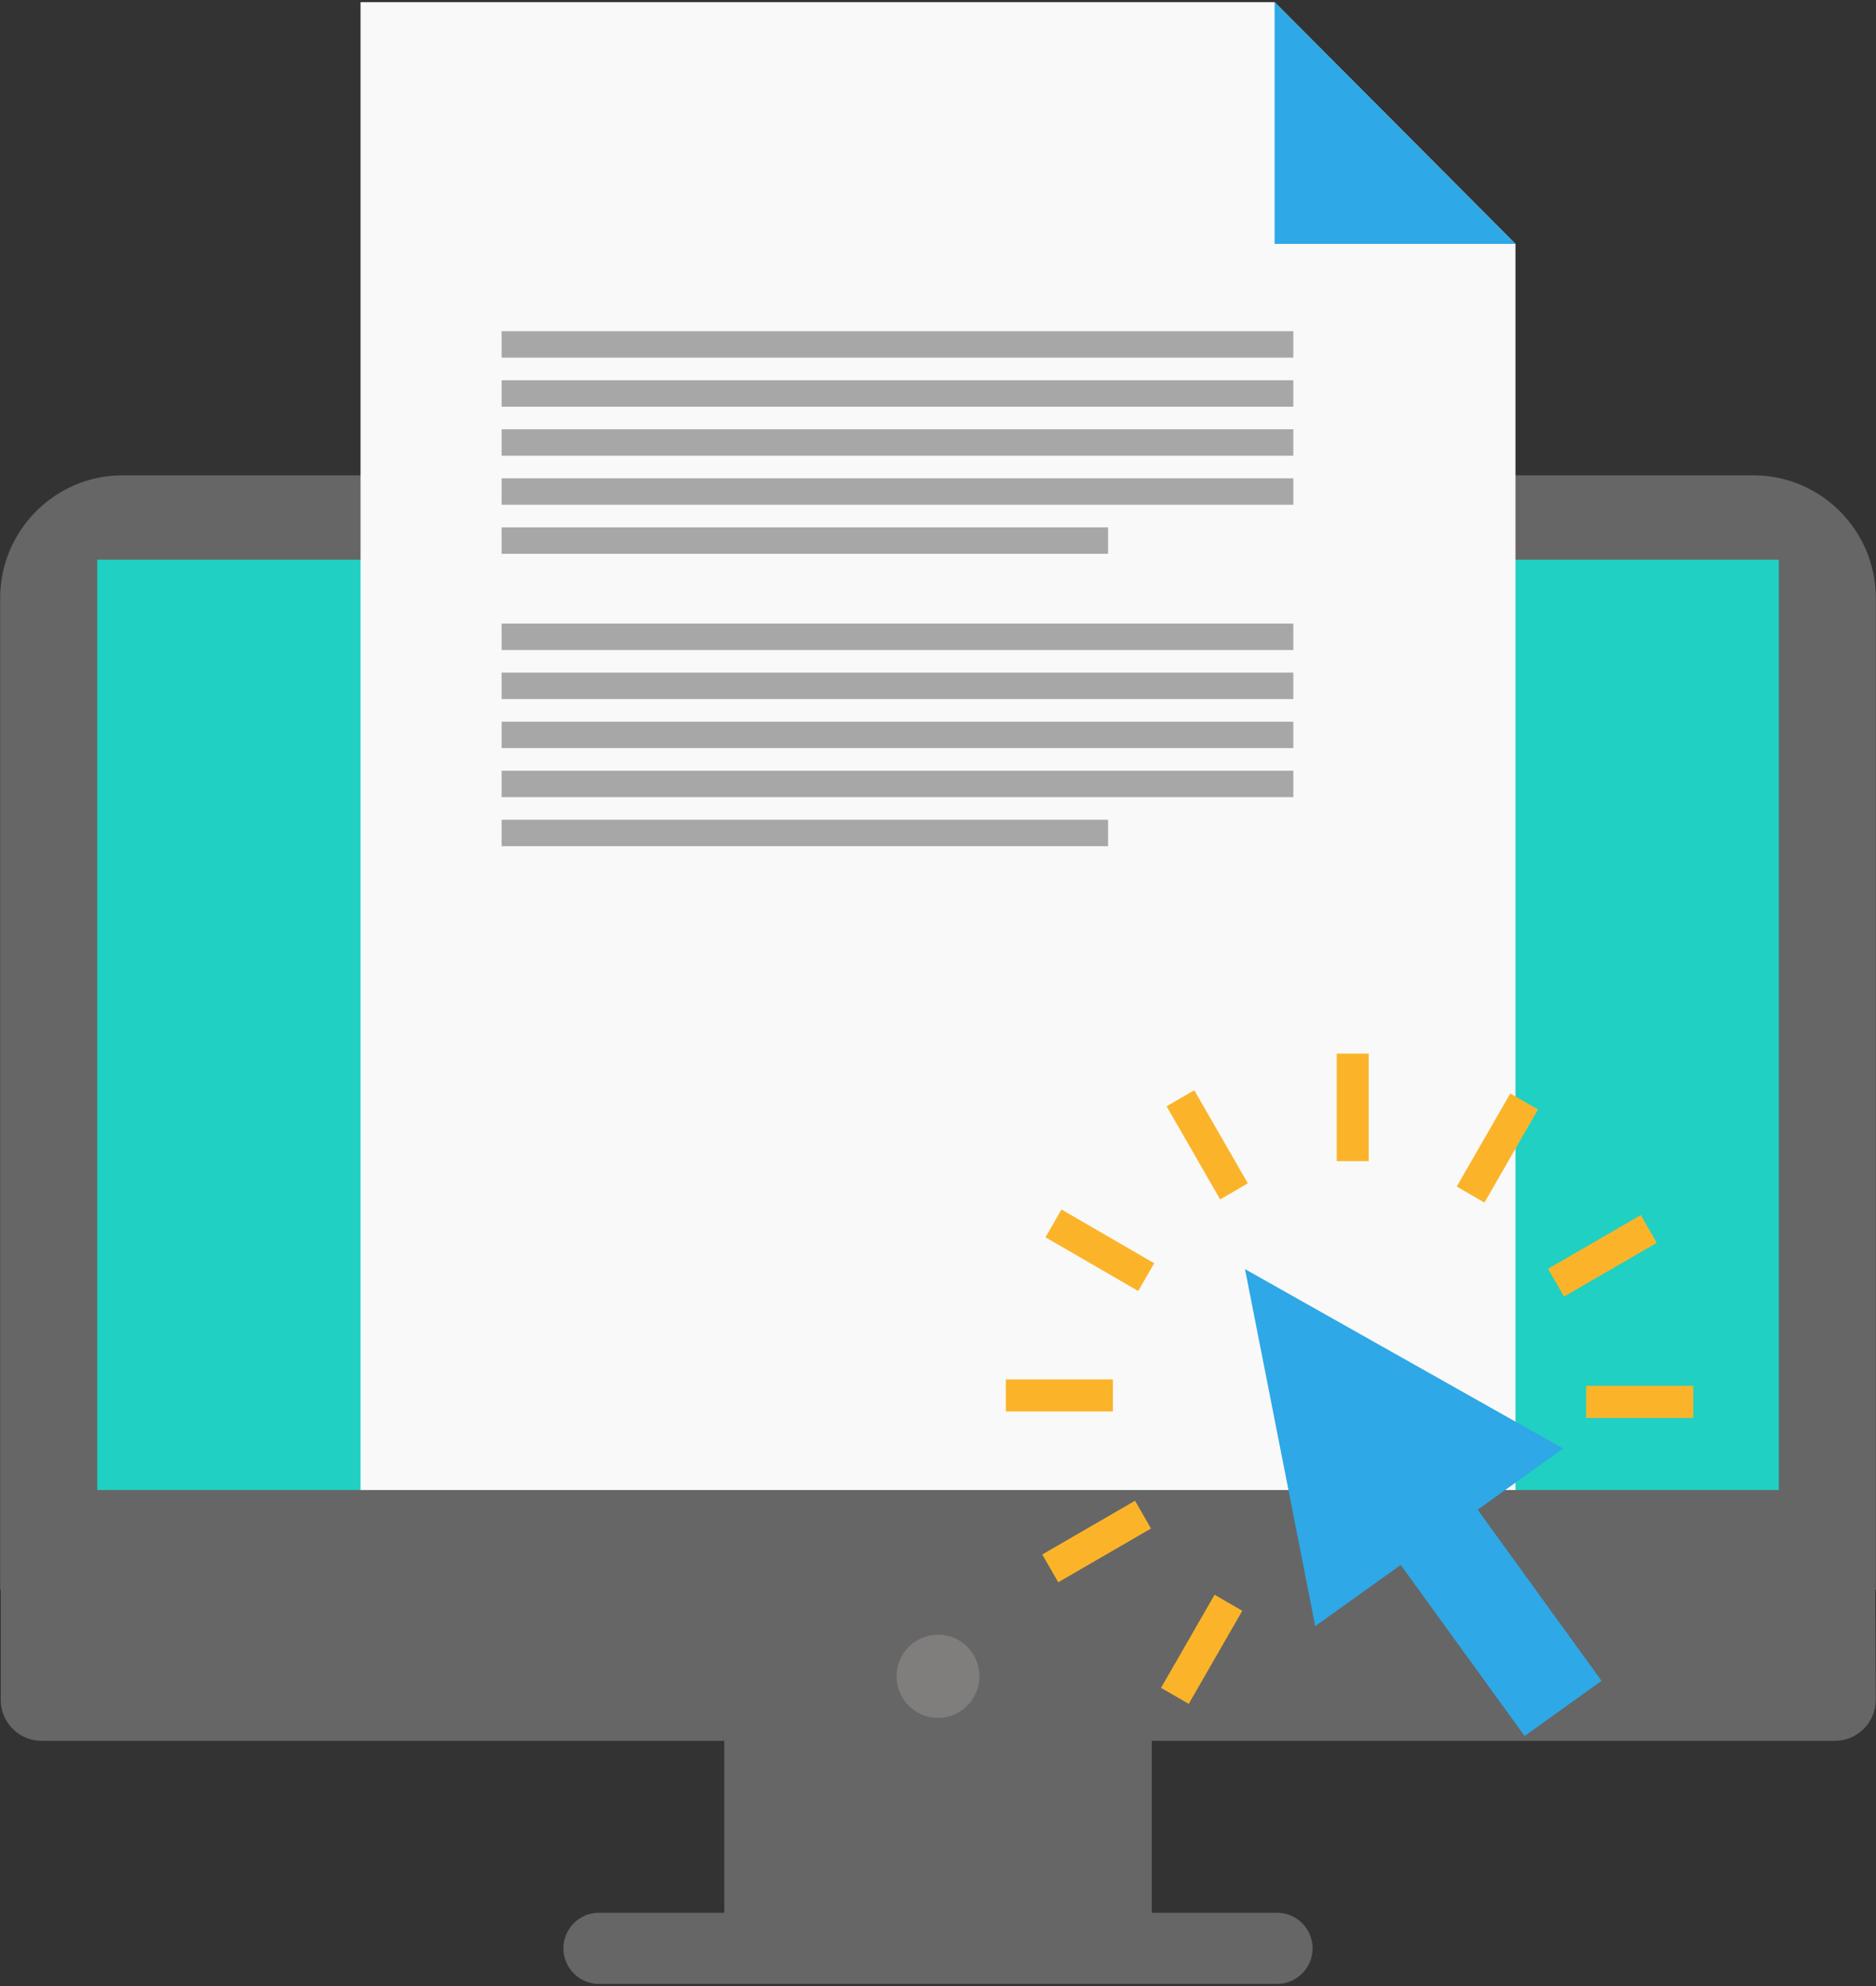
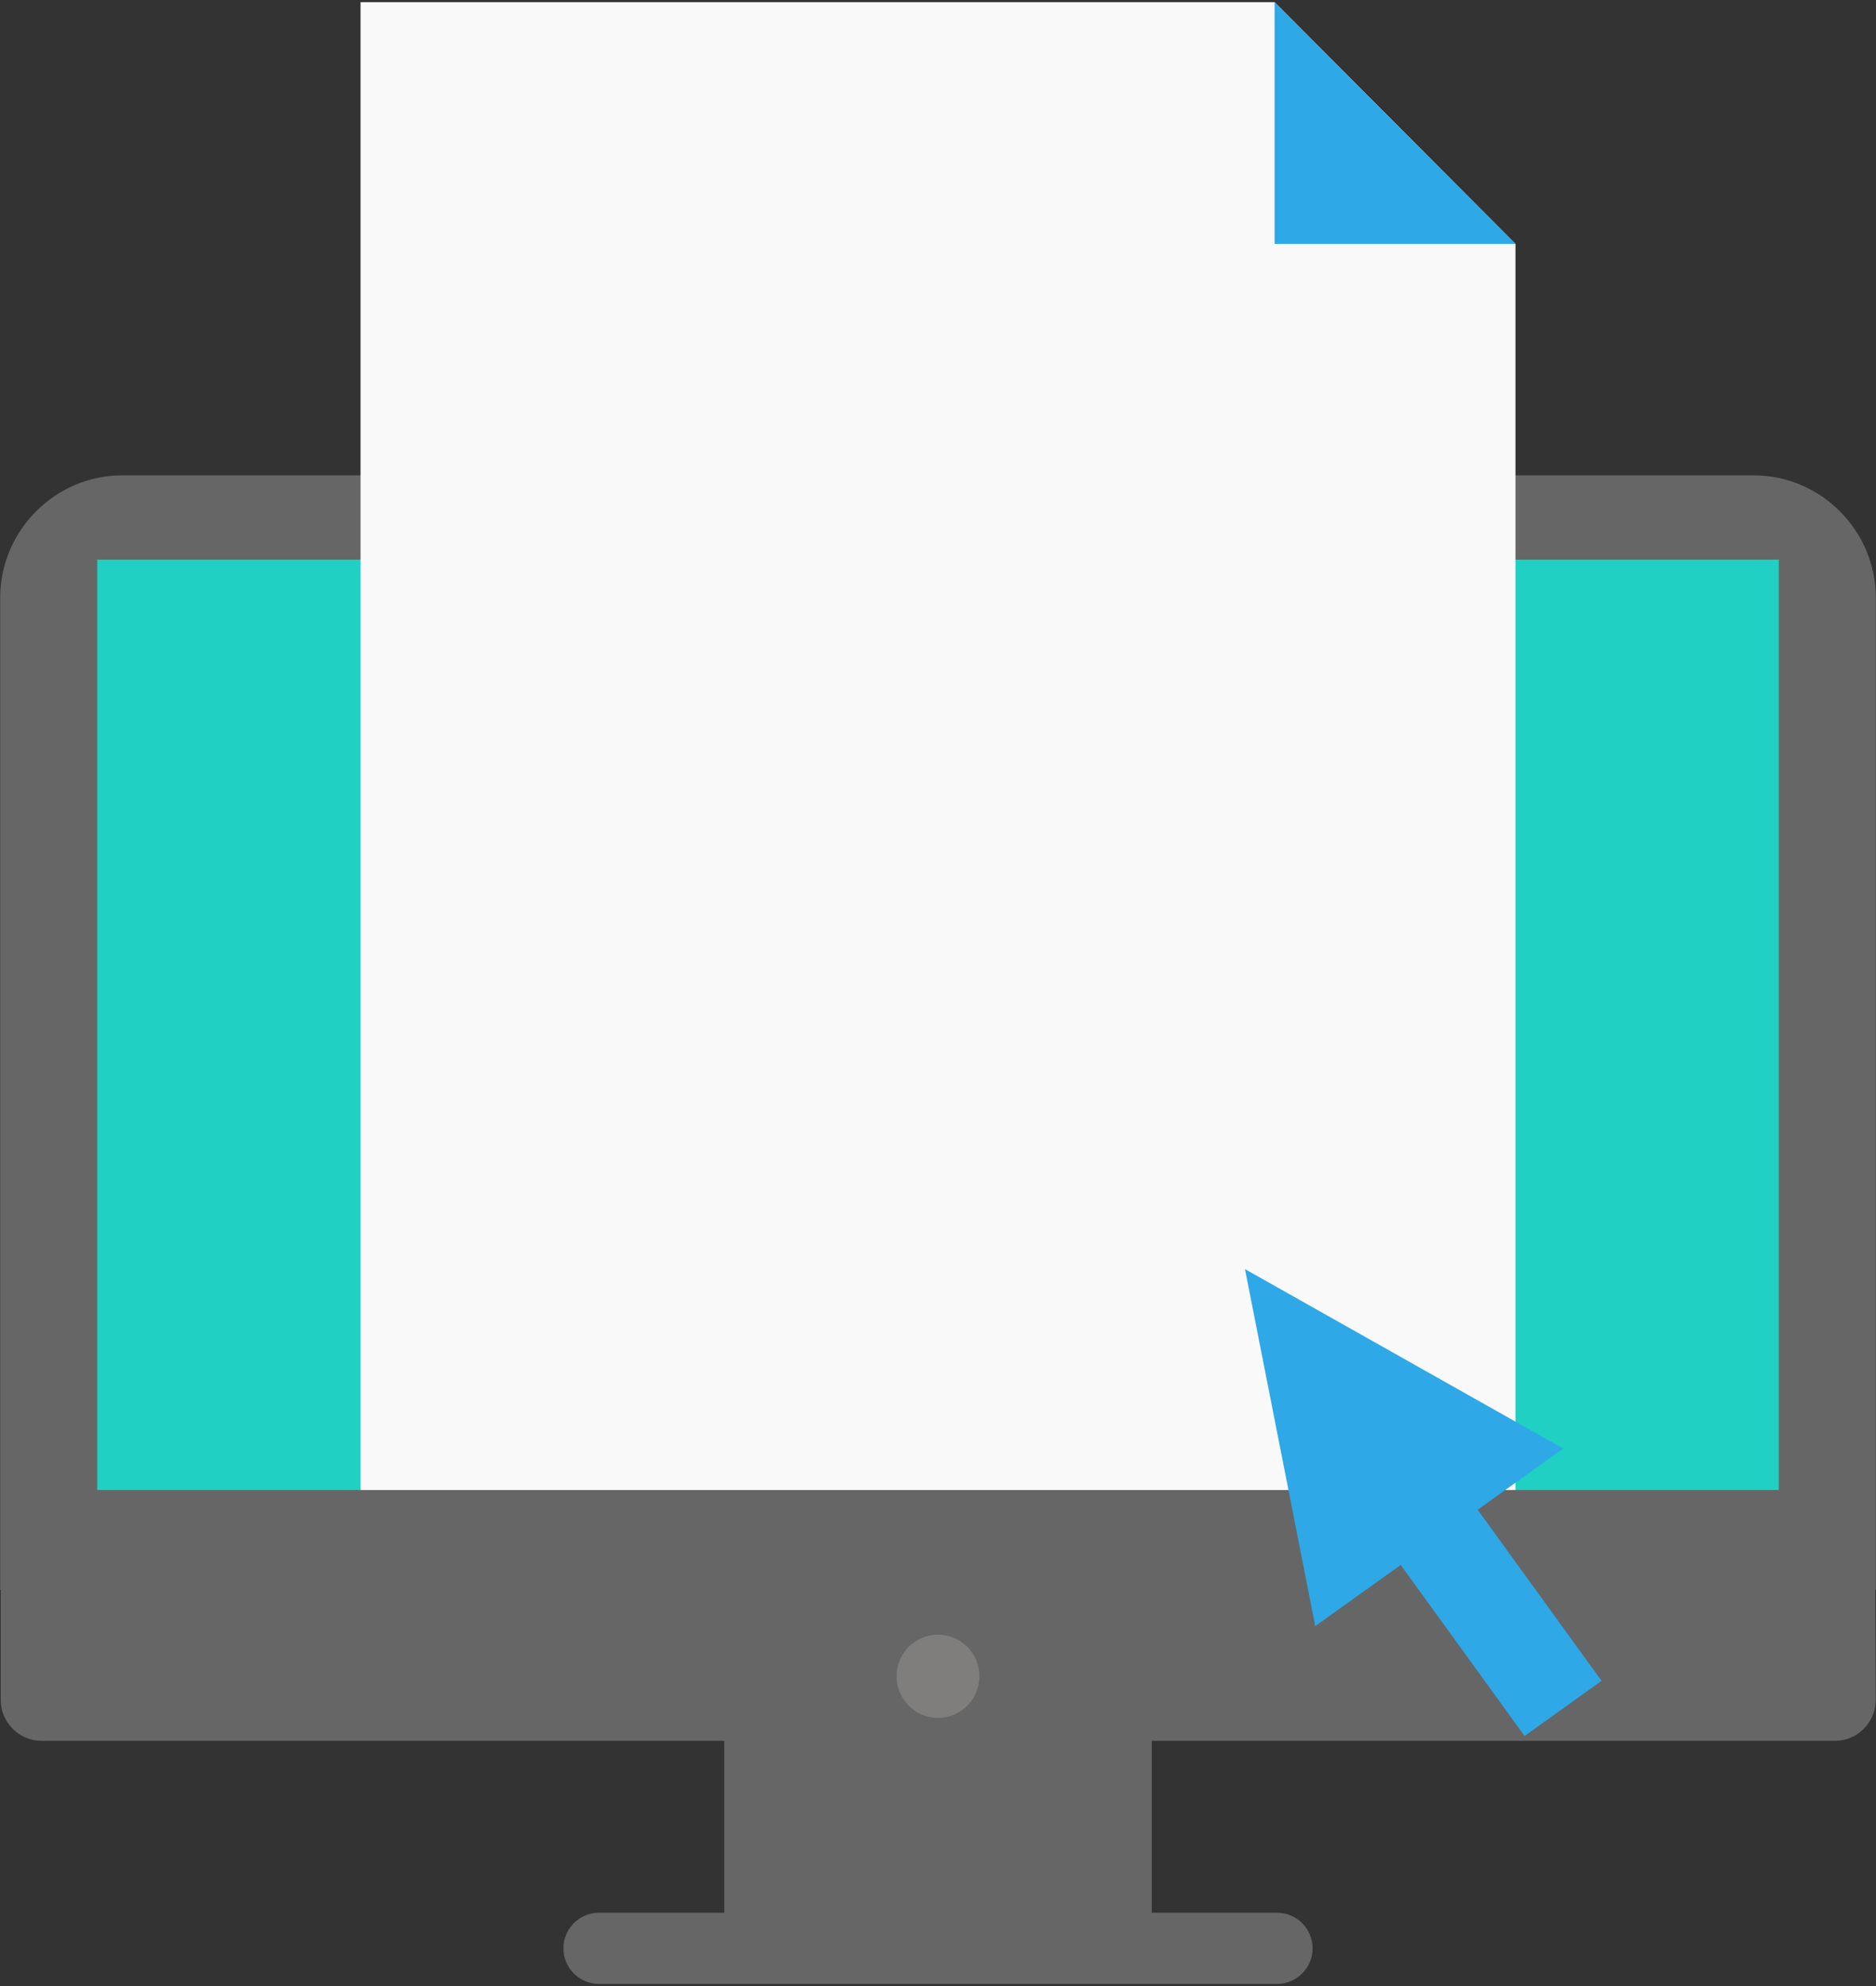
<svg xmlns="http://www.w3.org/2000/svg" width="85px" height="90px" viewBox="0 0 85 90" version="1.1">
  <rect x="0" y="0" width="85" height="90" fill="#333333" stroke="none" />
  <title>ebook copy</title>
  <desc>Created with Sketch.</desc>
  <defs />
  <g id="Page-1" stroke="none" stroke-width="1" fill="none" fill-rule="evenodd">
    <g id="ebook-copy">
      <path d="M42.5,74.077 C43.537,74.077 44.377,74.922 44.377,75.962 C44.377,77.004 43.537,77.848 42.5,77.848 C41.463,77.848 40.623,77.004 40.623,75.962 C40.623,74.922 41.463,74.077 42.5,74.077 Z" id="Shape" fill="#E74E4E" />
      <path d="M5.541,21.541 L79.458,21.541 C82.501,21.541 84.992,24.04 84.992,27.096 L84.992,63.211 L84.992,65.789 L84.992,72.043 L84.965,72.043 L84.967,72.123 C84.967,73.353 84.987,75.811 84.987,77.036 C84.987,78.055 84.157,78.888 83.143,78.888 L52.185,78.888 L52.185,86.679 L57.867,86.679 C58.75,86.679 59.473,87.404 59.473,88.291 C59.473,89.178 58.75,89.903 57.867,89.903 L27.133,89.903 C26.25,89.903 25.528,89.178 25.528,88.291 C25.528,87.404 26.25,86.679 27.133,86.679 L32.816,86.679 L32.816,78.888 L1.879,78.888 C0.864,78.888 0.034,78.055 0.034,77.036 L0.034,72.123 L0.036,72.043 L0.008,72.043 L0.008,65.789 L0.008,63.211 L0.008,27.096 C0.008,24.041 2.498,21.541 5.542,21.541 L5.541,21.541 Z" id="Shape" fill="#666666" />
      <polygon id="Shape" fill="#20D0C2" points="4.404 25.363 80.596 25.363 80.596 67.522 4.404 67.522" />
      <path d="M42.5,74.077 C43.537,74.077 44.377,74.922 44.377,75.962 C44.377,77.004 43.537,77.848 42.5,77.848 C41.463,77.848 40.623,77.004 40.623,75.962 C40.623,74.922 41.463,74.077 42.5,74.077 Z" id="Shape" fill="#807D7D" />
      <polygon id="Shape" fill="#F9F9F9" points="16.336 0.097 57.751 0.097 68.665 11.053 68.665 67.522 16.336 67.522" />
      <g id="Group" transform="translate(56.202, 0)" fill="#2EA8E6">
        <polygon id="Shape" points="1.549 0.097 1.549 11.053 12.462 11.053" />
        <polygon id="Shape" points="12.875 78.669 7.263 70.917 3.39 73.69 0.208 57.512 14.623 65.642 10.751 68.416 16.363 76.169 12.875 78.67" />
      </g>
-       <path d="M22.728,28.258 L58.599,28.258 L58.599,29.456 L22.728,29.456 L22.728,28.258 Z M22.728,23.898 L22.728,23.898 L50.205,23.898 L50.205,25.096 L22.728,25.096 L22.728,23.898 Z M22.728,21.676 L22.728,21.676 L58.601,21.676 L58.601,22.874 L22.728,22.874 L22.728,21.676 Z M22.728,19.453 L22.728,19.453 L58.599,19.453 L58.599,20.652 L22.728,20.652 L22.728,19.453 Z M22.728,17.232 L22.728,17.232 L58.599,17.232 L58.599,18.43 L22.728,18.43 L22.728,17.232 Z M22.728,15.009 L22.728,15.009 L58.599,15.009 L58.599,16.207 L22.728,16.207 L22.728,15.009 Z M22.728,37.148 L22.728,37.148 L50.205,37.148 L50.205,38.346 L22.728,38.346 L22.728,37.148 Z M22.728,34.925 L22.728,34.925 L58.601,34.925 L58.601,36.124 L22.728,36.124 L22.728,34.925 Z M22.728,32.703 L22.728,32.703 L58.599,32.703 L58.599,33.901 L22.728,33.901 L22.728,32.703 Z M22.728,30.48 L22.728,30.48 L58.599,30.48 L58.599,31.679 L22.728,31.679 L22.728,30.48 Z" id="Shape" fill="#A7A7A7" />
-       <path d="M53.861,77.214 L52.606,76.487 L55.032,72.267 L56.287,72.994 L53.86,77.214 L53.861,77.214 Z M68.431,49.551 L68.431,49.551 L69.685,50.278 L67.259,54.497 L66.004,53.77 L68.43,49.55 L68.431,49.551 Z M74.343,55.061 L74.343,55.061 L75.067,56.321 L70.865,58.757 L70.14,57.498 L74.344,55.061 L74.343,55.061 Z M76.719,62.8 L76.719,62.8 L76.719,64.255 L71.866,64.255 L71.866,62.8 L76.719,62.8 Z M47.949,71.703 L47.949,71.703 L47.224,70.444 L51.427,68.008 L52.151,69.267 L47.948,71.703 L47.949,71.703 Z M45.573,63.964 L45.573,63.964 L45.573,62.51 L50.425,62.51 L50.425,63.964 L45.573,63.964 Z M47.369,56.069 L47.369,56.069 L48.094,54.809 L52.296,57.245 L51.572,58.504 L47.368,56.068 L47.369,56.069 Z M52.857,50.133 L52.857,50.133 L54.112,49.406 L56.539,53.625 L55.284,54.352 L52.857,50.132 L52.857,50.133 Z M60.566,47.748 L60.566,47.748 L62.015,47.748 L62.015,52.619 L60.566,52.619 L60.566,47.748 Z" id="Shape" fill="#FBB429" />
    </g>
  </g>
</svg>